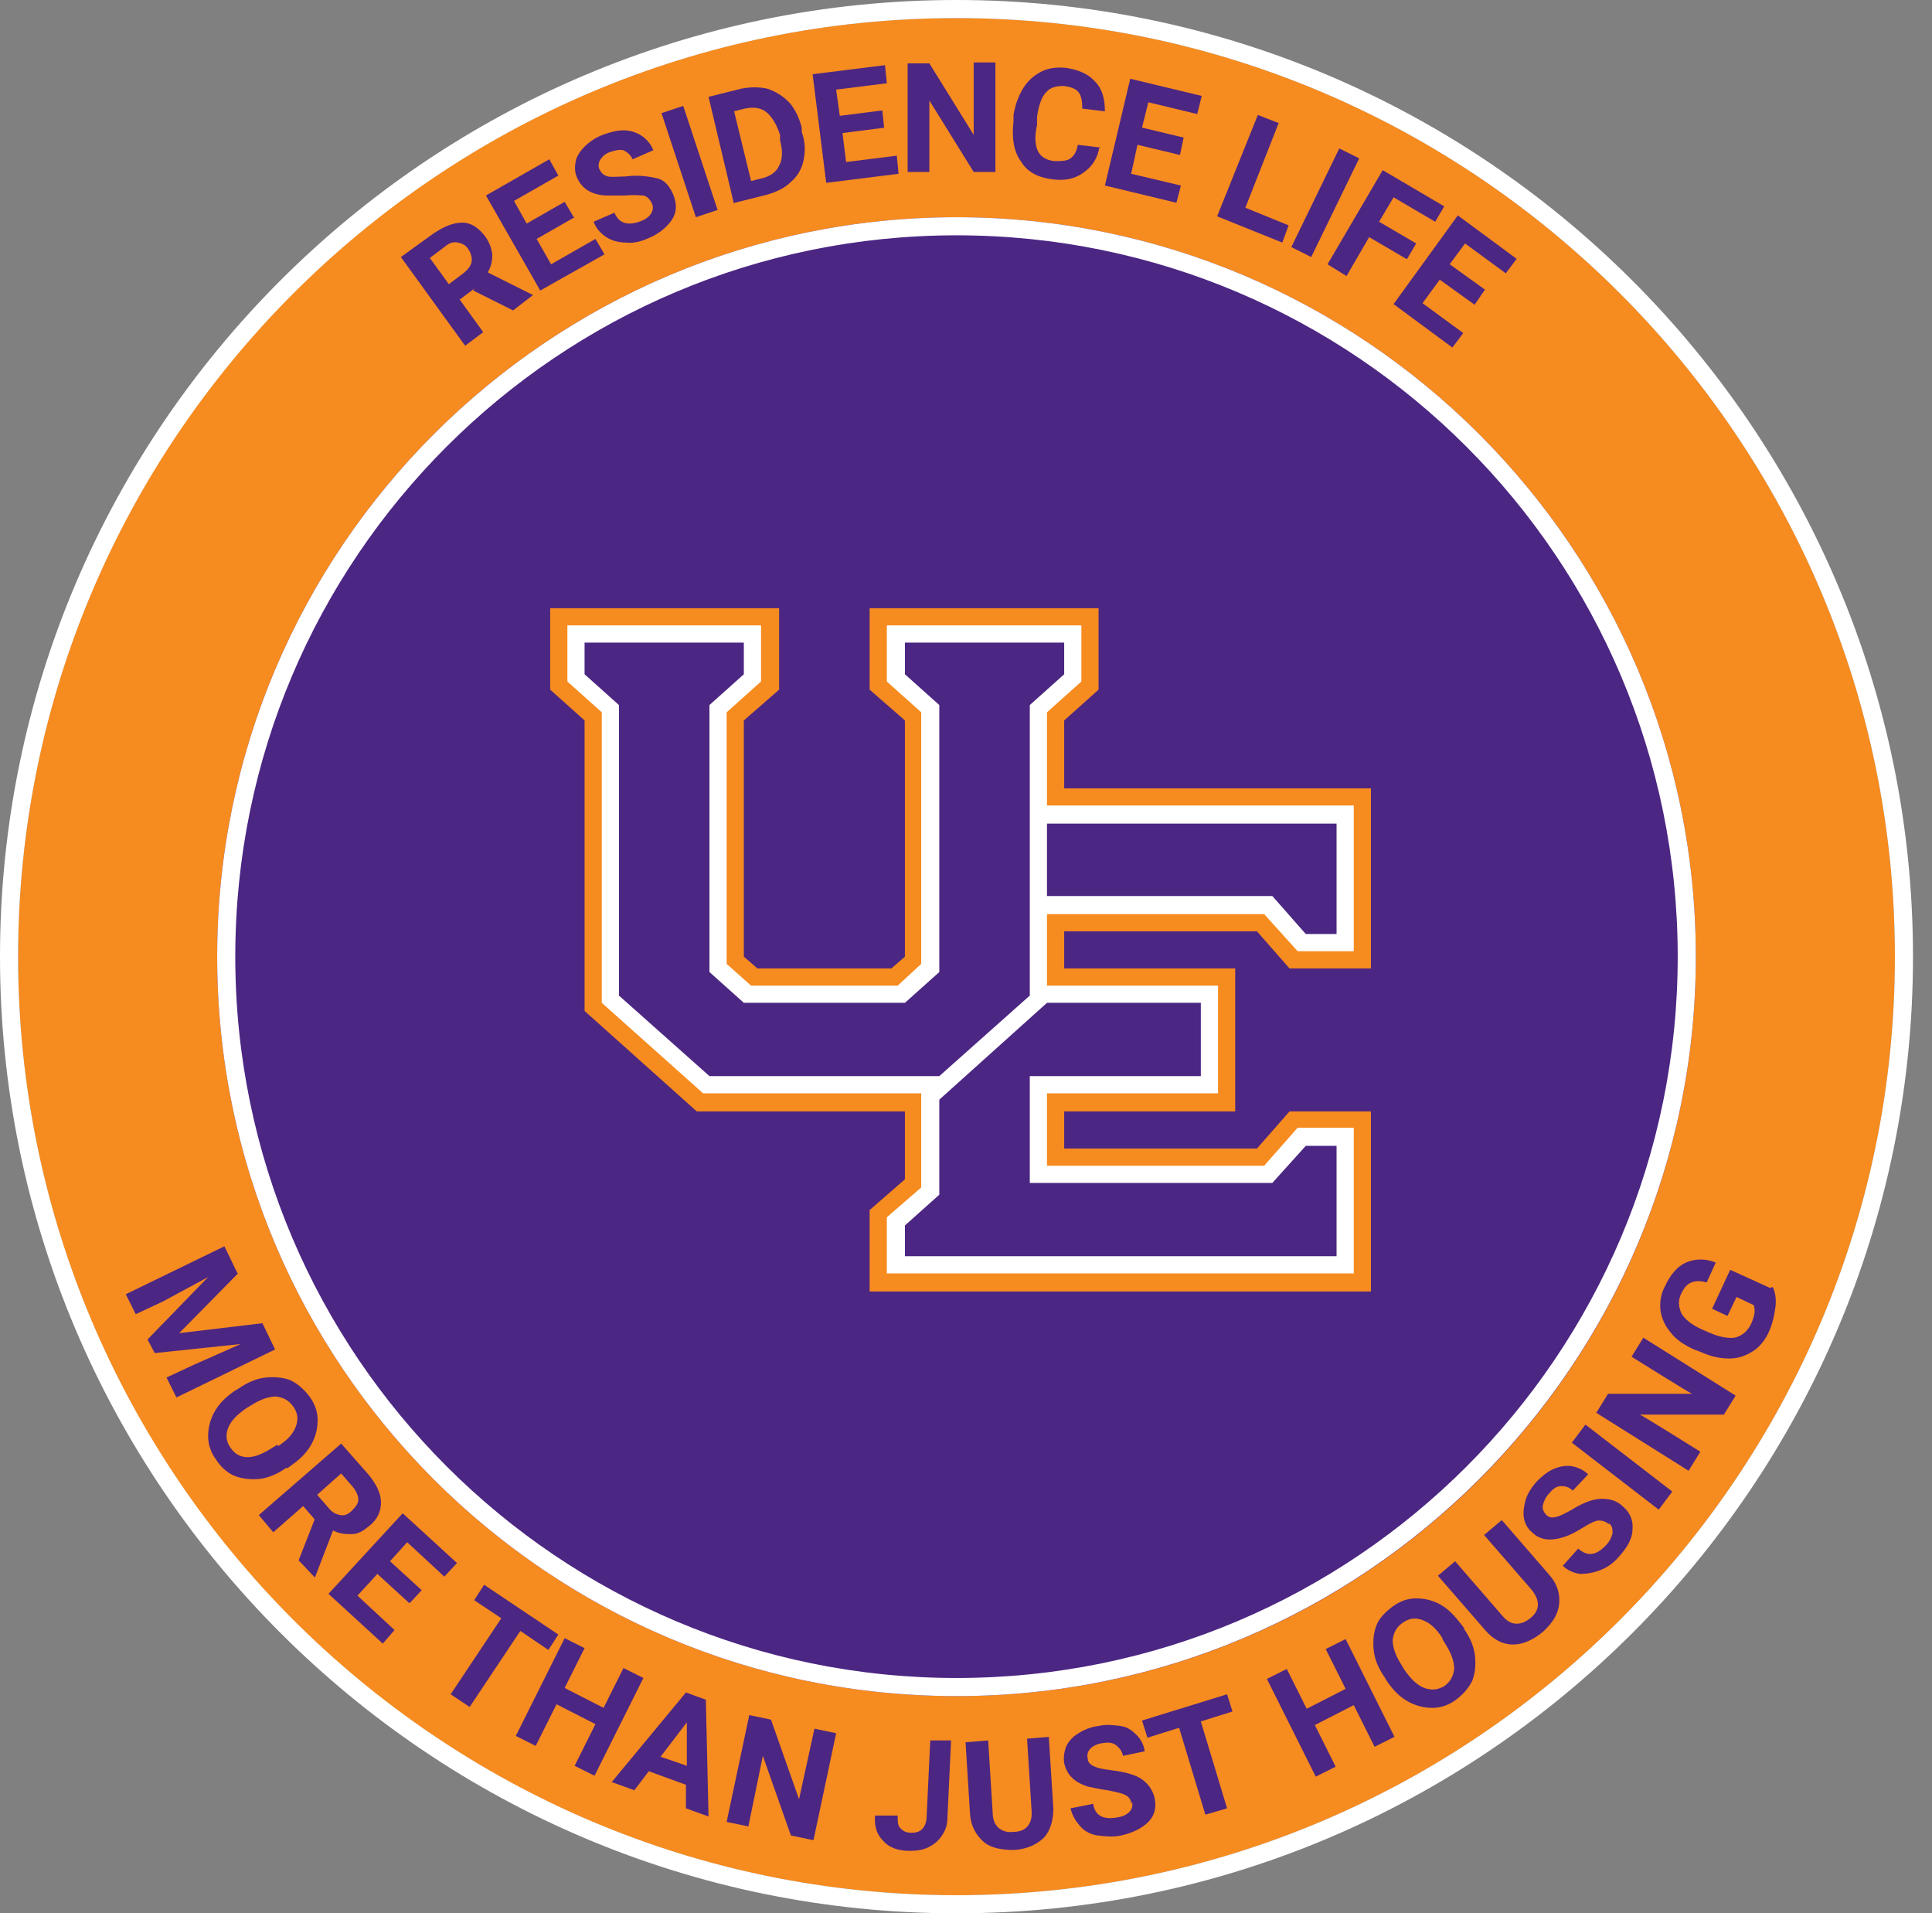
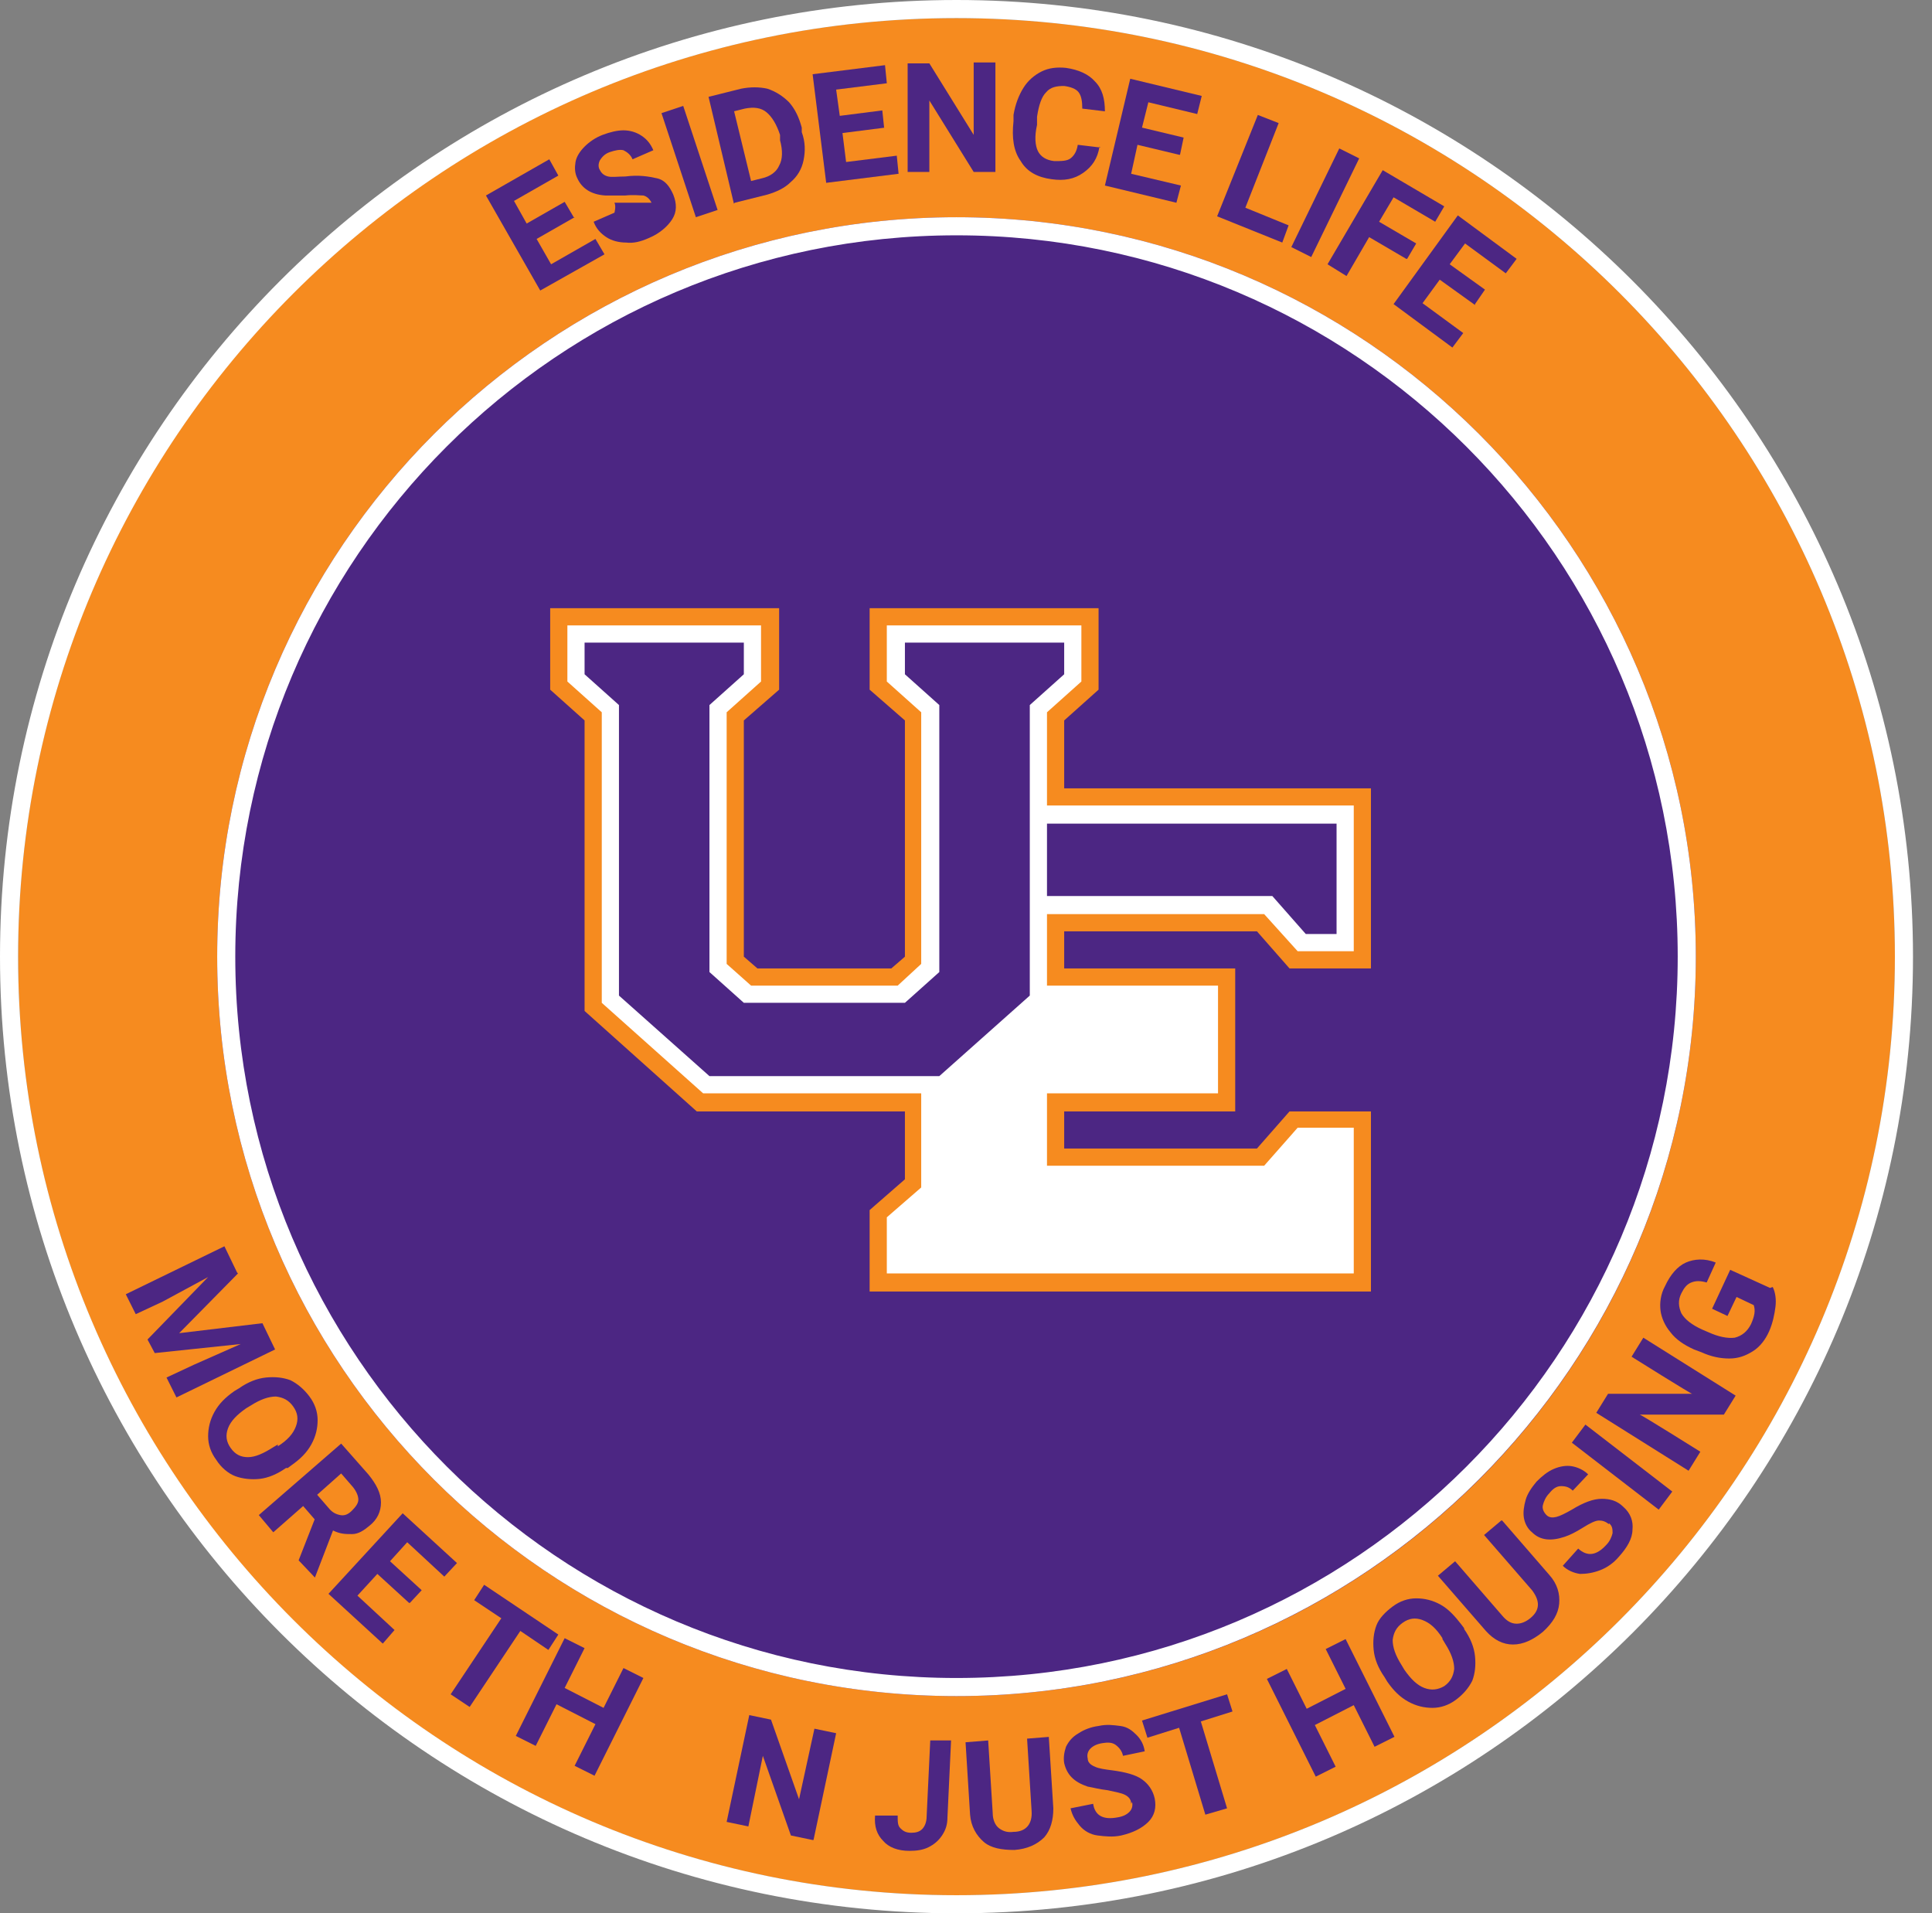
<svg xmlns="http://www.w3.org/2000/svg" id="purple" version="1.1" viewBox="0 0 213.5 211.4">
  <rect x="0" y="0" width="213.5" height="211.4" fill="#808080" stroke="none" />
  <defs>
    <style>
      .st0 {
        fill: #4c2683;
      }

      .st1 {
        fill: #fff;
      }

      .st2 {
        fill: #f68b1f;
      }
    </style>
  </defs>
  <circle class="st0" cx="103.8" cy="107.4" r="86.2" />
  <g>
    <polygon class="st2" points="96.1 67.2 96.1 76.2 100 79.6 100 105.7 98.5 107 83.7 107 82.2 105.7 82.2 79.6 86.1 76.2 86.1 67.2 60.8 67.2 60.8 76.2 64.6 79.6 64.6 111.7 77 122.8 100 122.8 100 130.3 96.1 133.7 96.1 142.7 151.5 142.7 151.5 122.8 142.5 122.8 138.9 126.9 117.6 126.9 117.6 122.8 136.5 122.8 136.5 107 117.6 107 117.6 102.9 138.9 102.9 142.5 107 151.5 107 151.5 87.1 117.6 87.1 117.6 79.6 121.4 76.2 121.4 67.2 96.1 67.2" />
    <polygon class="st1" points="99.2 108.9 101.8 106.5 101.8 78.7 98 75.3 98 69.1 119.5 69.1 119.5 75.3 115.7 78.7 115.7 89 149.6 89 149.6 105.1 143.4 105.1 139.7 101 115.7 101 115.7 108.9 134.6 108.9 134.6 120.8 115.7 120.8 115.7 128.8 139.7 128.8 143.4 124.6 149.6 124.6 149.6 140.7 98 140.7 98 134.5 101.8 131.2 101.8 120.8 77.7 120.8 66.5 110.8 66.5 78.7 62.7 75.3 62.7 69.1 84.1 69.1 84.1 75.3 80.3 78.7 80.3 106.5 83 108.9 99.2 108.9" />
    <polygon class="st0" points="64.6 71 82.2 71 82.2 74.5 78.4 77.9 78.4 107.4 82.2 110.8 100 110.8 103.8 107.4 103.8 77.9 100 74.5 100 71 117.6 71 117.6 74.5 113.8 77.9 113.8 110 103.8 118.9 78.4 118.9 68.4 110 68.4 77.9 64.6 74.5 64.6 71" />
    <polygon class="st0" points="115.7 91 147.7 91 147.7 103.2 144.3 103.2 140.6 99 115.7 99 115.7 91" />
-     <polygon class="st0" points="132.7 110.8 132.7 118.9 113.8 118.9 113.8 130.7 140.6 130.7 144.3 126.6 147.7 126.6 147.7 138.8 100 138.8 100 135.4 103.8 132 103.8 121.5 115.7 110.8 132.7 110.8" />
  </g>
  <g>
    <path class="st2" d="M105.7,209.4c-57.2,0-103.7-46.5-103.7-103.7S48.5,2,105.7,2s103.7,46.5,103.7,103.7-46.5,103.7-103.7,103.7ZM105.7,24c-45,0-81.7,36.6-81.7,81.7s36.6,81.7,81.7,81.7,81.7-36.6,81.7-81.7S150.7,24,105.7,24Z" />
    <path class="st1" d="M105.7,2c57.2,0,103.7,46.5,103.7,103.7s-46.5,103.7-103.7,103.7S2,162.8,2,105.7,48.5,2,105.7,2M105.7,187.4c45,0,81.7-36.6,81.7-81.7S150.7,24,105.7,24,24,60.6,24,105.7s36.6,81.7,81.7,81.7M105.7,0C47.4,0,0,47.4,0,105.7s47.4,105.7,105.7,105.7,105.7-47.4,105.7-105.7S163.9,0,105.7,0h0ZM105.7,185.4c-43.9,0-79.7-35.7-79.7-79.7S61.7,26,105.7,26s79.7,35.7,79.7,79.7-35.7,79.7-79.7,79.7h0Z" />
  </g>
  <g>
    <path class="st0" d="M26.3,140.7l-6.5,6.6,9.2-1.1,1.4,2.9-10.9,5.3-1.1-2.2,3-1.4,5.2-2.3-9.5,1-.8-1.5,6.7-6.9-5,2.7-3,1.4-1.1-2.2,10.9-5.3,1.4,2.9h0Z" />
    <path class="st0" d="M31.6,162.2c-1,.7-2,1.1-2.9,1.2s-1.9,0-2.7-.3-1.6-1-2.1-1.8c-.6-.8-.9-1.7-.9-2.6s.2-1.8.7-2.7,1.2-1.6,2.2-2.3l.5-.3c1-.7,2-1.1,3-1.2s1.9,0,2.7.3c.8.4,1.5,1,2.1,1.8s.9,1.7.9,2.6-.2,1.8-.7,2.7c-.5.9-1.2,1.6-2.2,2.3l-.4.3h0ZM30.7,159.8c1.1-.7,1.7-1.4,2-2.2s.2-1.5-.3-2.2c-.5-.7-1.1-1-1.9-1.1-.8,0-1.7.3-2.8,1l-.5.3c-1,.7-1.7,1.4-2,2.2s-.2,1.5.3,2.2c.5.7,1.1,1,1.9,1s1.7-.4,2.8-1.1l.5-.3h0Z" />
    <path class="st0" d="M34.8,167.9l-1.3-1.5-3.3,2.9-1.6-1.9,9.1-7.9,3,3.4c.9,1.1,1.4,2.1,1.4,3.1s-.4,1.9-1.3,2.6c-.6.5-1.2.9-1.9.9-.7,0-1.3,0-2.1-.4l-2,5.2h0c0,0-1.8-1.9-1.8-1.9l1.8-4.6h0ZM35,165.1l1.3,1.5c.4.5.8.7,1.3.8s.9-.1,1.3-.5c.4-.4.7-.8.7-1.2s-.2-.9-.6-1.4l-1.3-1.5-2.7,2.4h0Z" />
    <path class="st0" d="M45.2,177.1l-3.5-3.2-2.2,2.4,4.1,3.8-1.3,1.5-6-5.5,8.2-8.9,6,5.5-1.4,1.5-4.1-3.8-1.9,2.1,3.5,3.2-1.3,1.4h0Z" />
    <path class="st0" d="M60.6,182.3l-3.1-2.1-5.6,8.4-2.1-1.4,5.6-8.4-3-2,1.1-1.7,8.2,5.5-1.1,1.7h0Z" />
    <path class="st0" d="M65.7,196.2l-2.2-1.1,2.3-4.6-4.3-2.2-2.3,4.6-2.2-1.1,5.4-10.8,2.2,1.1-2.2,4.4,4.3,2.2,2.2-4.4,2.2,1.1-5.4,10.8h0Z" />
-     <path class="st0" d="M75.8,197.2l-4.1-1.5-1.6,2.1-2.5-.9,8.2-9.9,2.2.8.3,12.9-2.5-.9v-2.6s0,0,0,0ZM73,194.1l2.9,1v-4.8c0,0-2.9,3.8-2.9,3.8h0Z" />
    <path class="st0" d="M89.8,203.3l-2.4-.5-3.1-8.8-1.6,7.8-2.4-.5,2.5-11.8,2.4.5,3.1,8.8,1.7-7.8,2.4.5-2.5,11.8h0Z" />
    <path class="st0" d="M102.6,192.3h2.5c0,.1-.4,8.5-.4,8.5,0,.8-.2,1.4-.6,2s-.9,1-1.5,1.3c-.6.3-1.3.4-2.1.4-1.3,0-2.3-.4-2.9-1.1-.7-.7-1-1.6-.9-2.8h2.5c0,.7,0,1.1.3,1.4s.6.5,1.2.5c.5,0,.9-.1,1.2-.4s.5-.8.5-1.4l.4-8.4h0Z" />
    <path class="st0" d="M115.9,191.9l.5,7.9c0,1.3-.3,2.4-1,3.2-.8.8-1.9,1.3-3.3,1.4-1.4,0-2.6-.2-3.4-.9s-1.4-1.7-1.5-3l-.5-8,2.5-.2.5,8c0,.8.3,1.4.7,1.7s.9.5,1.6.4c1.4,0,2.1-.9,2-2.3l-.5-8,2.5-.2h0Z" />
    <path class="st0" d="M125,199.3c0-.5-.3-.8-.7-1-.4-.2-1-.3-1.9-.5-.9-.1-1.6-.3-2.2-.4-1.5-.5-2.3-1.3-2.6-2.6-.1-.6,0-1.2.2-1.8.3-.6.7-1.1,1.4-1.5.6-.4,1.4-.7,2.2-.8.9-.2,1.6-.1,2.4,0s1.3.5,1.8,1,.8,1.1.9,1.8l-2.4.5c-.1-.5-.4-.9-.8-1.2s-.9-.3-1.5-.2c-.6.1-1,.3-1.3.6-.3.3-.4.7-.3,1.1,0,.4.3.7.8.9.4.2,1.1.3,1.9.4,1.5.2,2.6.5,3.3,1s1.2,1.2,1.4,2.1c.2,1,0,1.9-.7,2.6s-1.7,1.2-3,1.5c-.9.2-1.8.1-2.6,0s-1.5-.5-2-1.1-.8-1.1-1-1.9l2.5-.5c.2,1.3,1.1,1.8,2.7,1.5.6-.1,1-.3,1.3-.6.3-.3.4-.7.3-1.1h0Z" />
    <path class="st0" d="M136.2,189.1l-3.5,1.1,2.9,9.6-2.4.7-2.9-9.6-3.5,1.1-.6-1.9,9.4-2.9.6,1.9Z" />
    <path class="st0" d="M154.1,191.9l-2.2,1.1-2.3-4.6-4.3,2.2,2.3,4.6-2.2,1.1-5.4-10.8,2.2-1.1,2.2,4.4,4.3-2.2-2.2-4.4,2.2-1.1,5.4,10.8Z" />
    <path class="st0" d="M161.8,180c.7,1,1.1,2,1.2,3s0,1.9-.3,2.7c-.4.8-1,1.5-1.8,2.1-.8.6-1.7.9-2.6.9s-1.8-.2-2.7-.7-1.6-1.2-2.3-2.2l-.3-.5c-.7-1-1.1-2-1.2-3-.1-1,0-1.9.3-2.7s1-1.5,1.8-2.1c.8-.6,1.7-.9,2.6-.9s1.8.2,2.7.7c.9.5,1.6,1.3,2.3,2.2l.3.4h0ZM159.4,181c-.7-1.1-1.4-1.7-2.2-2s-1.5-.2-2.2.3-1,1.1-1.1,1.9c0,.8.3,1.7,1,2.8l.3.5c.7,1,1.4,1.7,2.2,2s1.5.2,2.2-.2c.7-.5,1-1.1,1.1-1.9,0-.8-.3-1.7-1-2.8l-.3-.5h0Z" />
    <path class="st0" d="M166,168l5.2,6c.9,1,1.2,2.1,1.1,3.2-.1,1.1-.7,2.1-1.8,3.1-1.1.9-2.2,1.4-3.3,1.4s-2.1-.5-3-1.5l-5.3-6.1,1.9-1.6,5.2,6c.5.6,1,.9,1.6.9.5,0,1-.2,1.5-.6,1.1-.9,1.1-1.9.2-3.1l-5.3-6.1,1.9-1.6h0Z" />
    <path class="st0" d="M177.8,168.4c-.4-.3-.7-.4-1.1-.4s-1,.3-1.8.8-1.4.8-2,1c-1.5.5-2.7.4-3.6-.5-.5-.4-.8-1-.9-1.6-.1-.6,0-1.3.2-2s.7-1.4,1.2-2c.6-.6,1.2-1.1,1.9-1.4.7-.3,1.4-.4,2-.3s1.3.4,1.8.9l-1.7,1.8c-.4-.4-.8-.5-1.3-.5-.5,0-.9.3-1.3.8-.4.4-.6.9-.7,1.3s.1.8.4,1.1c.3.3.7.3,1.1.2s1-.4,1.7-.8c1.3-.8,2.4-1.2,3.3-1.2s1.7.2,2.4.9c.8.7,1.1,1.6,1,2.5,0,1-.6,2-1.5,3-.6.7-1.3,1.2-2.1,1.5-.8.3-1.5.4-2.2.4-.7-.1-1.4-.4-1.9-.9l1.7-1.9c1,.9,2,.8,3.1-.4.4-.4.6-.9.7-1.3,0-.4,0-.8-.4-1.1h0Z" />
    <path class="st0" d="M184.8,164.8l-1.5,2-9.6-7.4,1.5-2,9.6,7.4h0Z" />
    <path class="st0" d="M191.8,154.2l-1.3,2.1h-9.3c0-.1,6.7,4.1,6.7,4.1l-1.3,2.1-10.2-6.4,1.3-2.1h9.3c0,.1-6.7-4.1-6.7-4.1l1.3-2.1,10.2,6.4h0Z" />
    <path class="st0" d="M195.9,142.2c.3.6.4,1.4.3,2.2s-.3,1.8-.7,2.7c-.4.9-1,1.7-1.8,2.2-.8.5-1.6.8-2.6.8-1,0-2-.2-3.1-.7l-.8-.3c-1.1-.5-2-1.1-2.6-1.9-.6-.7-1-1.6-1.1-2.4s0-1.8.5-2.7c.6-1.3,1.4-2.2,2.3-2.6s2.1-.5,3.3,0l-1,2.2c-.7-.2-1.2-.2-1.7,0-.5.2-.8.6-1.1,1.2-.4.8-.3,1.5,0,2.2.4.7,1.2,1.3,2.3,1.8l.7.3c1.1.5,2.1.7,2.9.6.8-.2,1.4-.7,1.8-1.5.4-.9.5-1.5.3-2.1l-1.9-.9-1,2.1-1.7-.8,2-4.3,4.4,2h0Z" />
  </g>
  <g>
-     <path class="st0" d="M52.4,31.9l-1.6,1.2,2.6,3.6-2,1.5-7.1-9.8,3.6-2.6c1.2-.8,2.2-1.2,3.2-1.2s1.8.6,2.5,1.5c.5.7.7,1.3.8,2,0,.7-.1,1.3-.5,2l5,2.5h0c0,0-2.2,1.7-2.2,1.7l-4.4-2.2h0ZM49.6,31.4l1.6-1.2c.5-.4.8-.8.9-1.2s0-.9-.3-1.4c-.3-.5-.7-.7-1.2-.8s-.9,0-1.5.5l-1.6,1.2,2.1,2.9h0Z" />
    <path class="st0" d="M63.5,24l-4.2,2.4,1.6,2.8,4.9-2.8,1,1.7-7.1,4-6-10.5,7-4,1,1.8-4.9,2.8,1.4,2.5,4.2-2.4,1,1.7h0Z" />
-     <path class="st0" d="M72,22.4c-.2-.4-.5-.7-.9-.8-.4,0-1.1-.1-2,0-.9,0-1.6,0-2.2,0-1.6-.1-2.6-.8-3.1-1.9-.3-.6-.3-1.2-.2-1.8.1-.6.5-1.2,1-1.7.5-.5,1.2-1,2-1.3.8-.3,1.6-.5,2.3-.5s1.4.2,2,.6c.6.4,1,.9,1.3,1.6l-2.3,1c-.2-.5-.6-.8-1-1-.4-.1-.9,0-1.5.2-.6.2-.9.6-1.1.9-.2.4-.2.8,0,1.1.2.4.5.6.9.7s1.1,0,1.9,0c1.5-.2,2.6,0,3.5.2s1.4.9,1.8,1.8c.4,1,.4,1.9-.1,2.7s-1.4,1.6-2.6,2.1c-.9.4-1.7.6-2.5.5-.8,0-1.6-.2-2.2-.6s-1.1-.9-1.4-1.7l2.3-1c.5,1.2,1.5,1.5,3,.9.5-.2.9-.5,1.1-.9s.2-.7,0-1.1h0Z" />
+     <path class="st0" d="M72,22.4c-.2-.4-.5-.7-.9-.8-.4,0-1.1-.1-2,0-.9,0-1.6,0-2.2,0-1.6-.1-2.6-.8-3.1-1.9-.3-.6-.3-1.2-.2-1.8.1-.6.5-1.2,1-1.7.5-.5,1.2-1,2-1.3.8-.3,1.6-.5,2.3-.5s1.4.2,2,.6c.6.4,1,.9,1.3,1.6l-2.3,1c-.2-.5-.6-.8-1-1-.4-.1-.9,0-1.5.2-.6.2-.9.6-1.1.9-.2.4-.2.8,0,1.1.2.4.5.6.9.7s1.1,0,1.9,0c1.5-.2,2.6,0,3.5.2s1.4.9,1.8,1.8c.4,1,.4,1.9-.1,2.7s-1.4,1.6-2.6,2.1c-.9.4-1.7.6-2.5.5-.8,0-1.6-.2-2.2-.6s-1.1-.9-1.4-1.7l2.3-1s.2-.7,0-1.1h0Z" />
    <path class="st0" d="M79.3,23.2l-2.4.8-3.8-11.5,2.4-.8,3.8,11.5Z" />
    <path class="st0" d="M81.1,22.5l-2.8-11.8,3.6-.9c1-.2,2-.2,2.9,0,.9.3,1.7.8,2.4,1.5.7.8,1.1,1.7,1.4,2.8v.5c.4,1.1.4,2.1.2,3.1s-.7,1.8-1.4,2.4c-.7.7-1.6,1.1-2.6,1.4l-3.6.9h0ZM81.1,12.2l1.9,7.8,1.2-.3c.9-.2,1.6-.7,1.9-1.4.4-.7.4-1.7.1-2.8v-.6c-.4-1.2-.9-2-1.5-2.5-.6-.5-1.4-.6-2.4-.4l-1.2.3h0Z" />
    <path class="st0" d="M97.8,14.1l-4.7.6.4,3.2,5.6-.7.2,2-8,1-1.5-12,8-1,.2,2-5.6.7.4,2.9,4.7-.6.2,1.9h0Z" />
    <path class="st0" d="M110.1,19h-2.5s-4.9-7.9-4.9-7.9v7.9c0,0-2.4,0-2.4,0V7c0,0,2.4,0,2.4,0l4.9,7.9v-8c0,0,2.4,0,2.4,0v12.1c0,0,0,0,0,0Z" />
    <path class="st0" d="M121.5,16.2c-.2,1.3-.8,2.2-1.8,2.9s-2.1.9-3.5.7c-1.5-.2-2.7-.8-3.4-2-.8-1.1-1-2.6-.8-4.4v-.7c.2-1.2.6-2.2,1.1-3s1.2-1.4,2-1.8,1.7-.5,2.7-.4c1.4.2,2.5.7,3.2,1.5.8.8,1.1,1.9,1.1,3.3l-2.5-.3c0-.8-.1-1.4-.4-1.8s-.9-.6-1.6-.7c-.8,0-1.5.1-2,.7-.5.5-.8,1.4-1,2.7v.9c-.3,1.3-.2,2.3.1,2.9.3.6.9,1,1.8,1.1.8,0,1.4,0,1.8-.3.4-.3.7-.8.8-1.5l2.5.3h0Z" />
    <path class="st0" d="M130.3,17.1l-4.6-1.1-.7,3.2,5.5,1.3-.5,1.9-7.9-1.9,2.8-11.8,7.9,1.9-.5,2-5.4-1.3-.7,2.8,4.6,1.1-.4,1.9h0Z" />
    <path class="st0" d="M137.5,22.9l4.9,2-.7,1.9-7.2-2.9,4.5-11.2,2.3.9-3.7,9.4h0Z" />
    <path class="st0" d="M144.9,28.4l-2.2-1.1,5.3-10.9,2.2,1.1-5.3,10.9Z" />
    <path class="st0" d="M155.4,28.6l-4.1-2.4-2.5,4.3-2.1-1.3,6.1-10.4,6.8,4-1,1.7-4.6-2.7-1.6,2.7,4.1,2.4-1,1.7h0Z" />
    <path class="st0" d="M163,33.7l-3.9-2.8-1.9,2.6,4.5,3.3-1.2,1.6-6.5-4.8,7.1-9.8,6.5,4.8-1.2,1.6-4.5-3.3-1.7,2.3,3.9,2.8-1.1,1.6h0Z" />
  </g>
</svg>